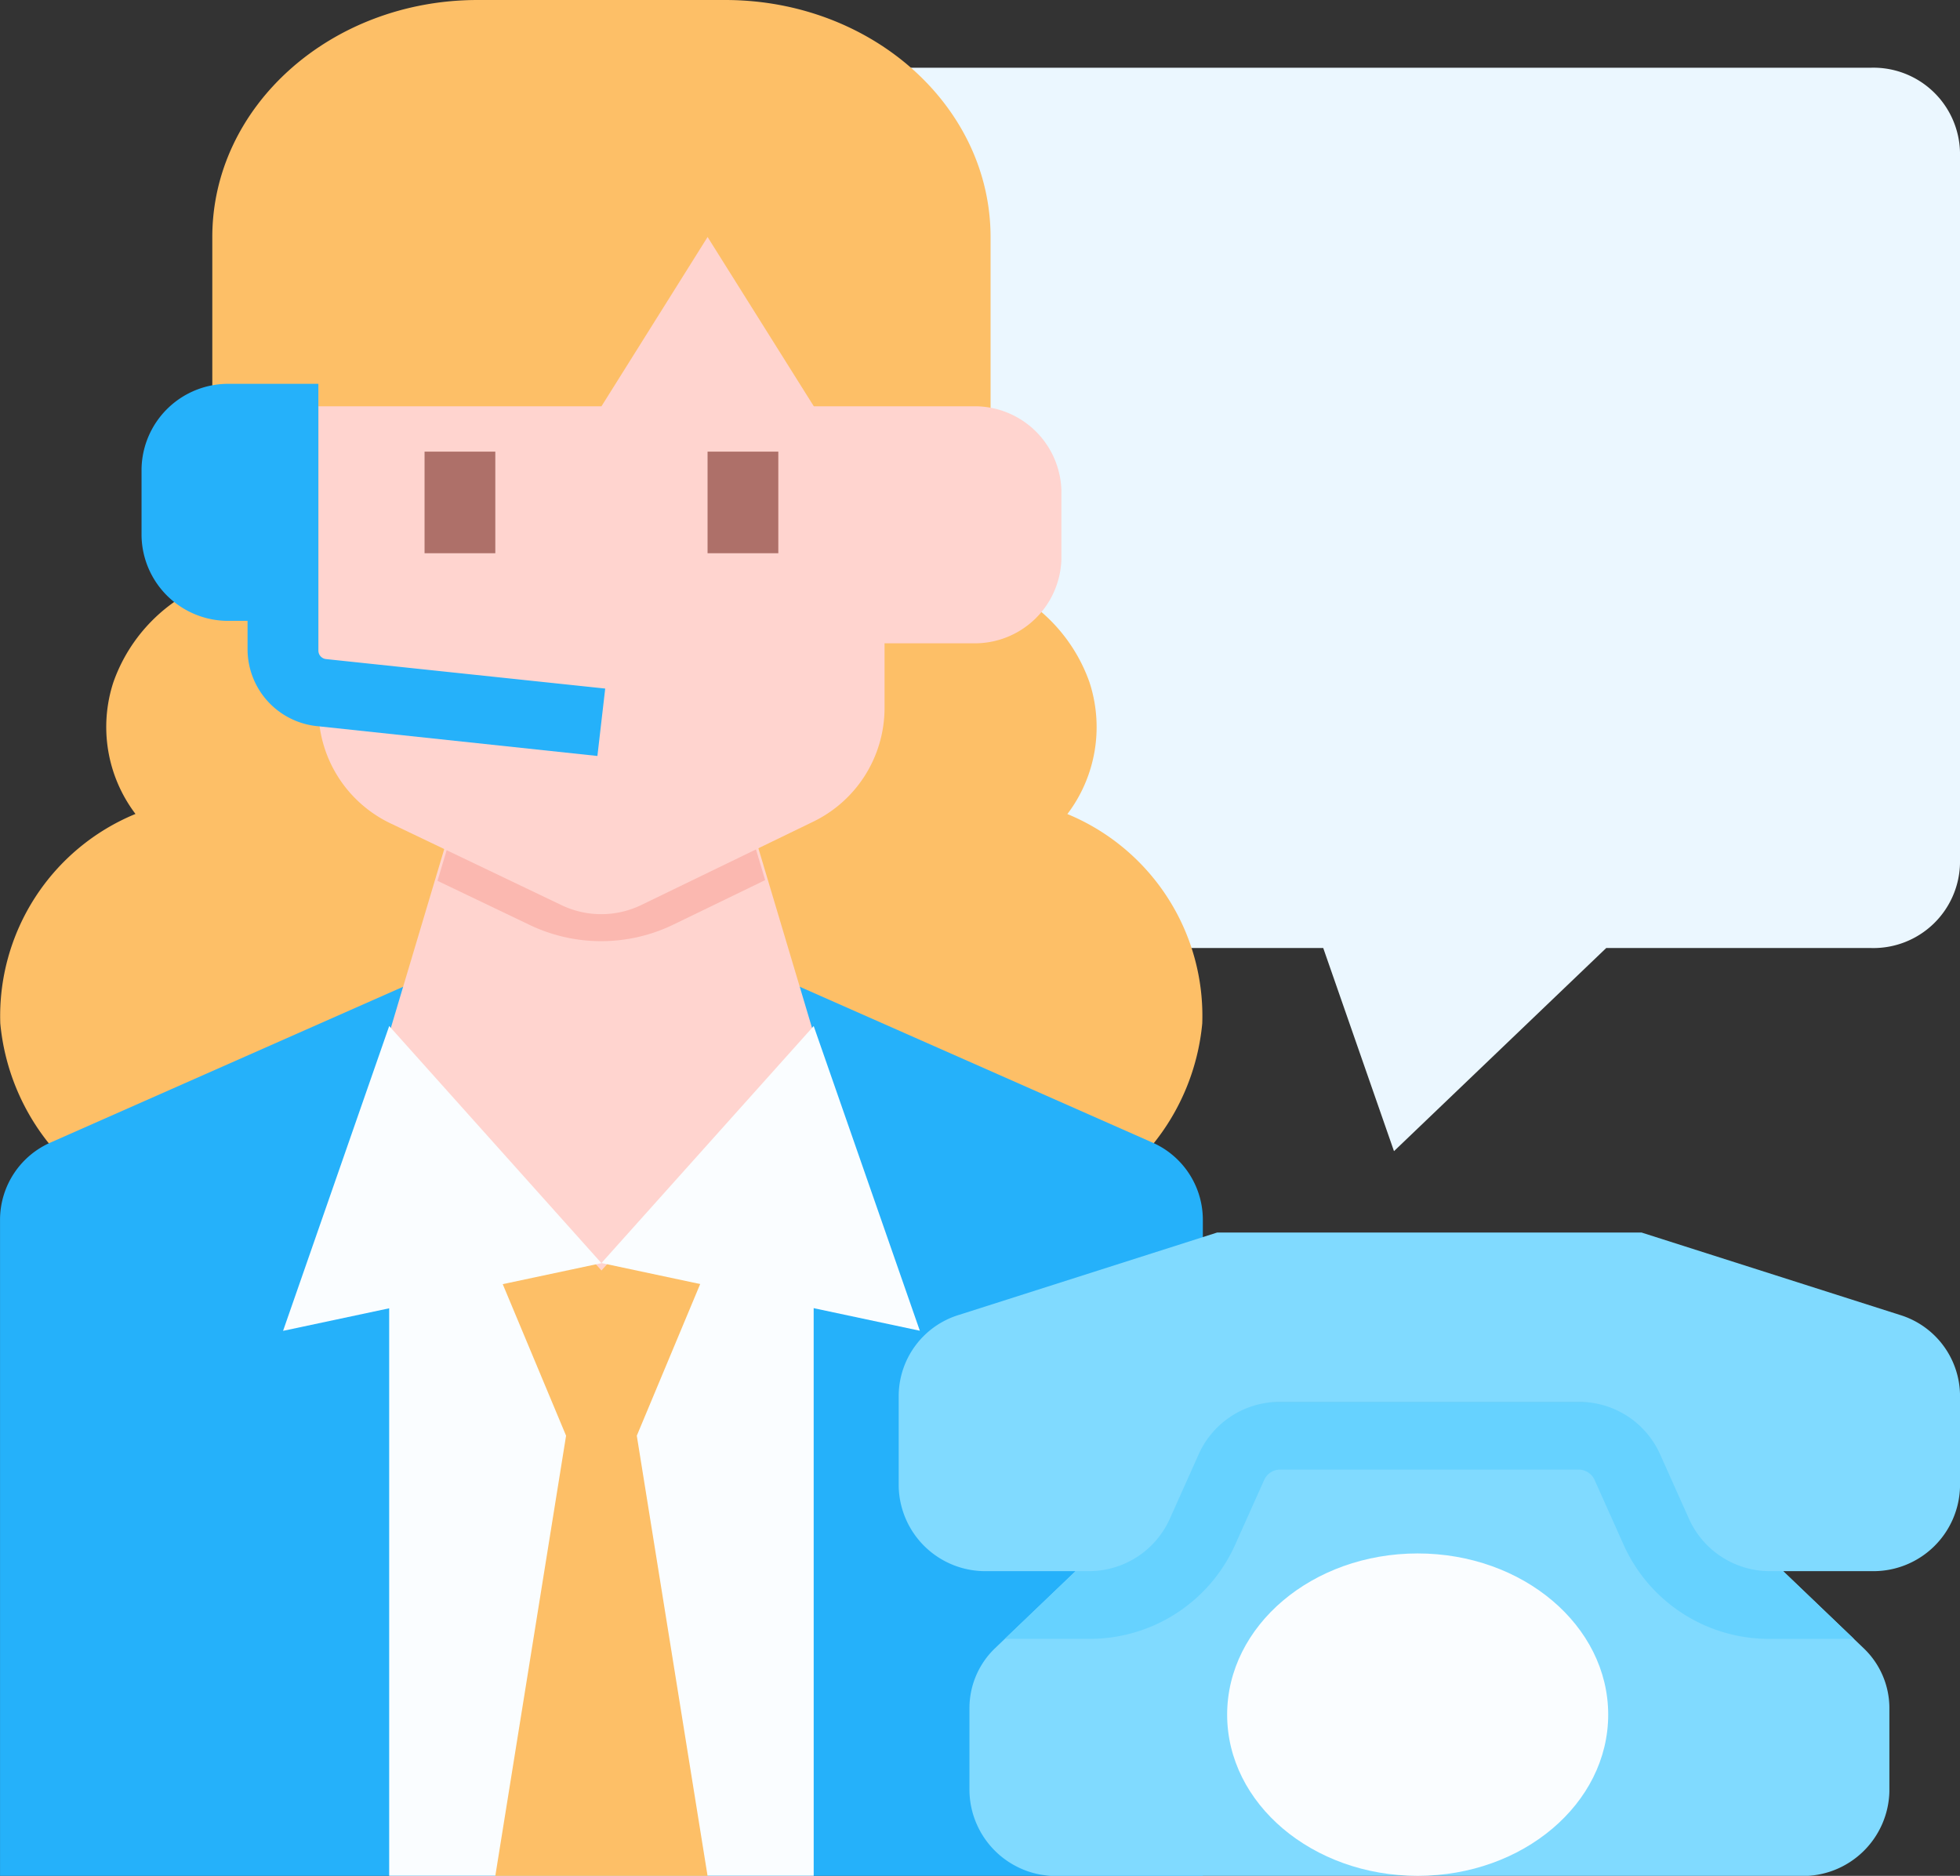
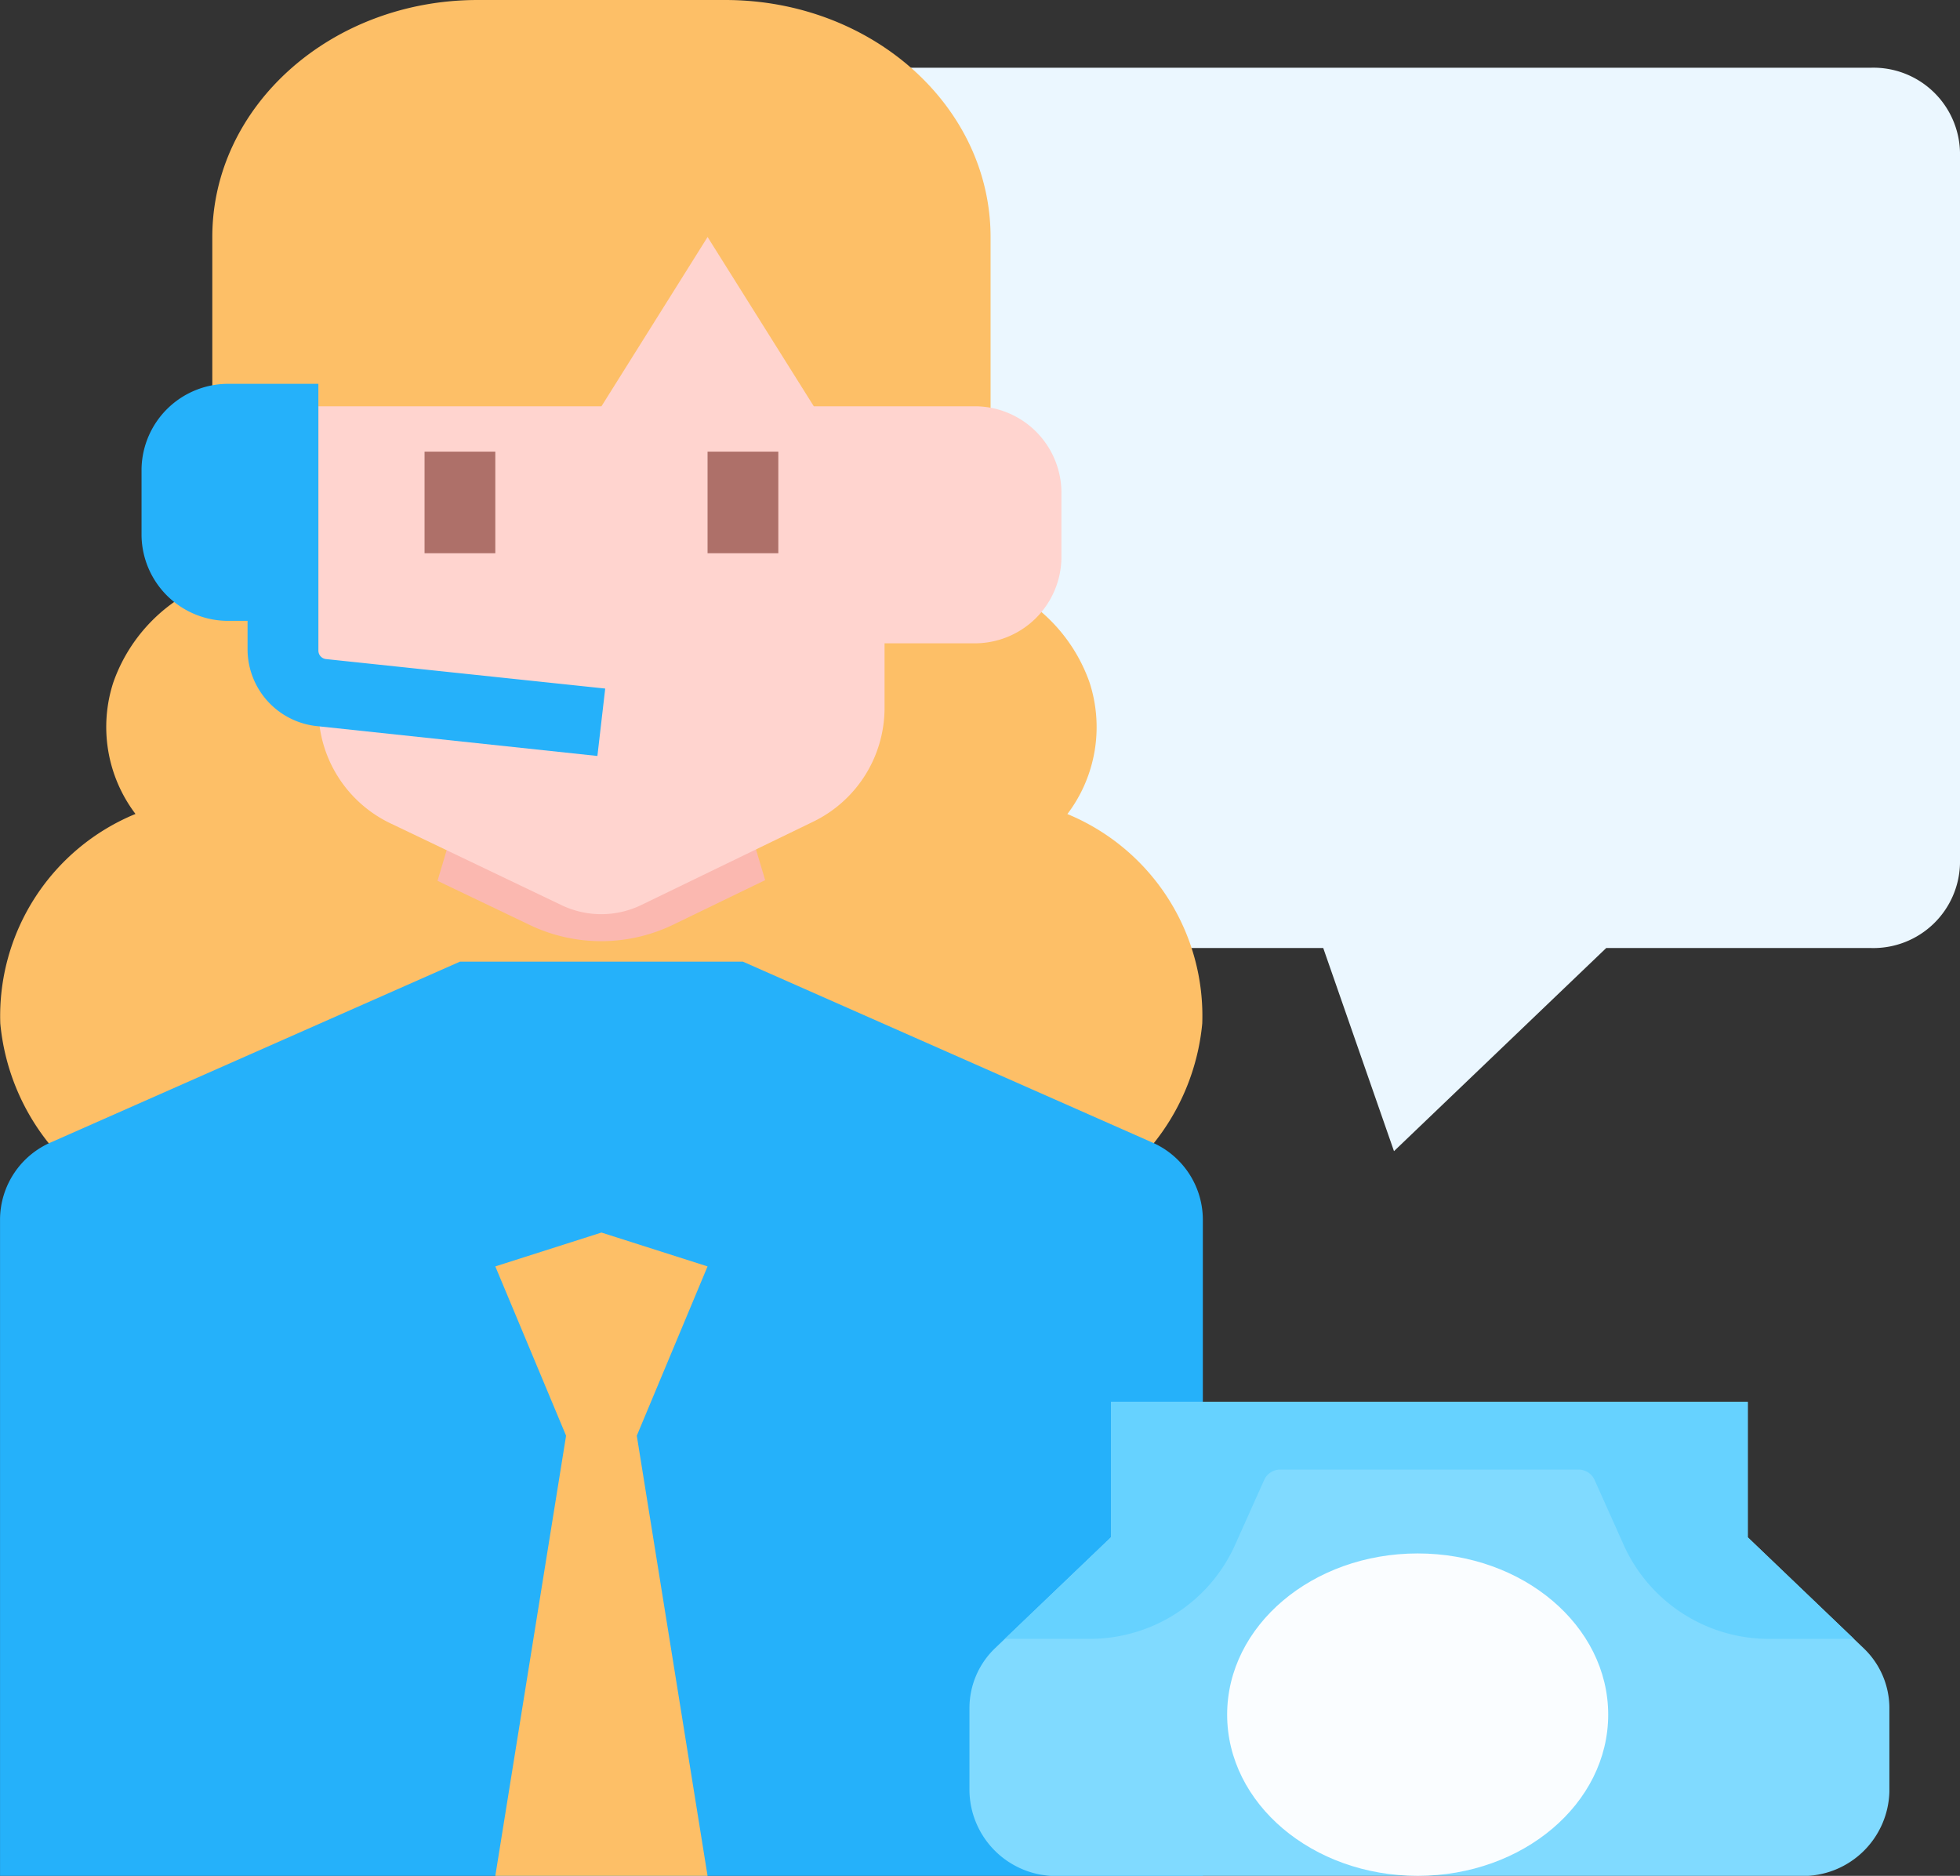
<svg xmlns="http://www.w3.org/2000/svg" width="66.867" height="64" viewBox="0 0 66.867 64">
  <rect x="0" y="0" width="66.867" height="64" fill="#333333" stroke="none" />
  <g id="icon-customer-service" transform="translate(-23.99 -24)">
    <g id="Group_22" data-name="Group 22" transform="translate(23.99 24)">
      <path id="Path_82" data-name="Path 82" d="M233.638,70.034h-9.052l-7.241,6.931-2.414-6.931H192V40h41.638a2.955,2.955,0,0,1,3.017,2.888V67.147a2.955,2.955,0,0,1-3.017,2.888Z" transform="translate(-169.788 -37.69)" fill="#ebf7ff" />
      <g id="Group_18" data-name="Group 18" transform="translate(0 0)">
        <path id="Path_83" data-name="Path 83" d="M60.405,51.773a4.913,4.913,0,0,0,.752-4.5,5.642,5.642,0,0,0-3.373-3.413V32.087c0-4.466-4.053-8.087-9.052-8.087H40.285c-5,0-9.052,3.621-9.052,8.087v11.77A5.642,5.642,0,0,0,27.86,47.27a4.913,4.913,0,0,0,.752,4.5A7.452,7.452,0,0,0,24,58.918a7.688,7.688,0,0,0,5.459,6.65,9.181,9.181,0,0,0,9.012-1.781,9.17,9.17,0,0,0,12.069,0,9.181,9.181,0,0,0,9.009,1.777,7.687,7.687,0,0,0,5.457-6.647,7.45,7.45,0,0,0-4.6-7.143Z" transform="translate(-23.99 -24)" fill="#fdbf67" />
        <path id="Path_84" data-name="Path 84" d="M24,303.19v-22.41a2.883,2.883,0,0,1,1.753-2.622L39.69,272h9.655l13.937,6.157a2.883,2.883,0,0,1,1.753,2.623v22.41Z" transform="translate(-23.999 -239.19)" fill="#25b1fa" />
-         <path id="Path_85" data-name="Path 85" d="M126.483,351.1H112V329.155L119.241,328l7.241,1.155Z" transform="translate(-98.723 -287.103)" fill="#fafdff" />
        <path id="Path_86" data-name="Path 86" d="M143.241,337.155,139.621,336,136,337.155l2.414,5.776L136,357.948h7.241l-2.414-15.017Z" transform="translate(-119.102 -293.948)" fill="#fdbf67" />
-         <path id="Path_87" data-name="Path 87" d="M126.483,232.086l-7.241,8.086L112,232.086,114.414,224h9.655Z" transform="translate(-98.723 -196.825)" fill="#ffd4cf" />
        <path id="Path_88" data-name="Path 88" d="M134.108,226.538,133.35,224h-9.655l-.765,2.562,3.155,1.51a5.649,5.649,0,0,0,4.882-.012Z" transform="translate(-108.004 -196.51)" fill="#fbb8b0" />
        <path id="Path_89" data-name="Path 89" d="M118.328,85.776H112.9L109.276,80l-3.621,5.776H96V96.15a4.317,4.317,0,0,0,2.5,3.875l5.8,2.774a3.138,3.138,0,0,0,2.712-.007l5.82-2.821a4.315,4.315,0,0,0,2.481-3.865V93.862h3.017a2.955,2.955,0,0,0,3.017-2.888v-2.31A2.955,2.955,0,0,0,118.328,85.776Z" transform="translate(-85.136 -71.914)" fill="#ffd4cf" />
        <path id="Path_90" data-name="Path 90" d="M120,136h2.414v3.466H120Z" transform="translate(-105.516 -120.591)" fill="#ae7069" />
        <path id="Path_91" data-name="Path 91" d="M184,136h2.414v3.466H184Z" transform="translate(-159.861 -120.591)" fill="#ae7069" />
        <path id="Path_92" data-name="Path 92" d="M62.3,129.391a.294.294,0,0,1-.268-.287V120H59.017A2.955,2.955,0,0,0,56,122.888v2.31a2.955,2.955,0,0,0,3.017,2.888h.6V129.1a2.641,2.641,0,0,0,2.416,2.583l9.519,1.013.266-2.3Z" transform="translate(-51.171 -106.904)" fill="#25b1fa" />
      </g>
      <g id="Group_19" data-name="Group 19" transform="translate(9.657 35.006)">
-         <path id="Path_93" data-name="Path 93" d="M167.241,280,160,288.086l10.862,2.31Z" transform="translate(-149.138 -280)" fill="#fafdff" />
-         <path id="Path_94" data-name="Path 94" d="M88,290.4l10.862-2.31L91.621,280Z" transform="translate(-88 -280)" fill="#fafdff" />
-       </g>
+         </g>
      <g id="Group_21" data-name="Group 21" transform="translate(30.66 42.052)">
        <g id="Group_20" data-name="Group 20">
          <path id="Path_95" data-name="Path 95" d="M268.828,376h21.724v4.621L294.5,384.4a2.827,2.827,0,0,1,.884,2.042v2.847a2.955,2.955,0,0,1-3.017,2.888H267.017A2.955,2.955,0,0,1,264,389.284v-2.847a2.827,2.827,0,0,1,.884-2.042l3.944-3.775Z" transform="translate(-261.586 -370.224)" fill="#80daff" />
          <path id="Path_96" data-name="Path 96" d="M297.345,380.621V376H275.621v4.621L272,384.086h2.838a5.436,5.436,0,0,0,4.992-3.15l1.019-2.275a.6.6,0,0,1,.555-.35h10.159a.6.6,0,0,1,.555.35l1.019,2.275a5.436,5.436,0,0,0,4.992,3.151h2.838Z" transform="translate(-268.379 -370.224)" fill="#66d2ff" />
-           <path id="Path_97" data-name="Path 97" d="M258.862,336h14.483l8.8,2.807a2.9,2.9,0,0,1,2.063,2.74v3.117a2.955,2.955,0,0,1-3.017,2.888h-3.441a3.024,3.024,0,0,1-2.773-1.75l-1.019-2.275a3.024,3.024,0,0,0-2.773-1.75H261.024a3.024,3.024,0,0,0-2.773,1.75l-1.018,2.275a3.024,3.024,0,0,1-2.774,1.75h-3.441A2.955,2.955,0,0,1,248,344.664v-3.117a2.9,2.9,0,0,1,2.063-2.74Z" transform="translate(-248 -336)" fill="#80daff" />
        </g>
        <ellipse id="Ellipse_1" data-name="Ellipse 1" cx="6.5" cy="5.5" rx="6.5" ry="5.5" transform="translate(11.205 10.948)" fill="#fafdff" />
      </g>
    </g>
  </g>
</svg>